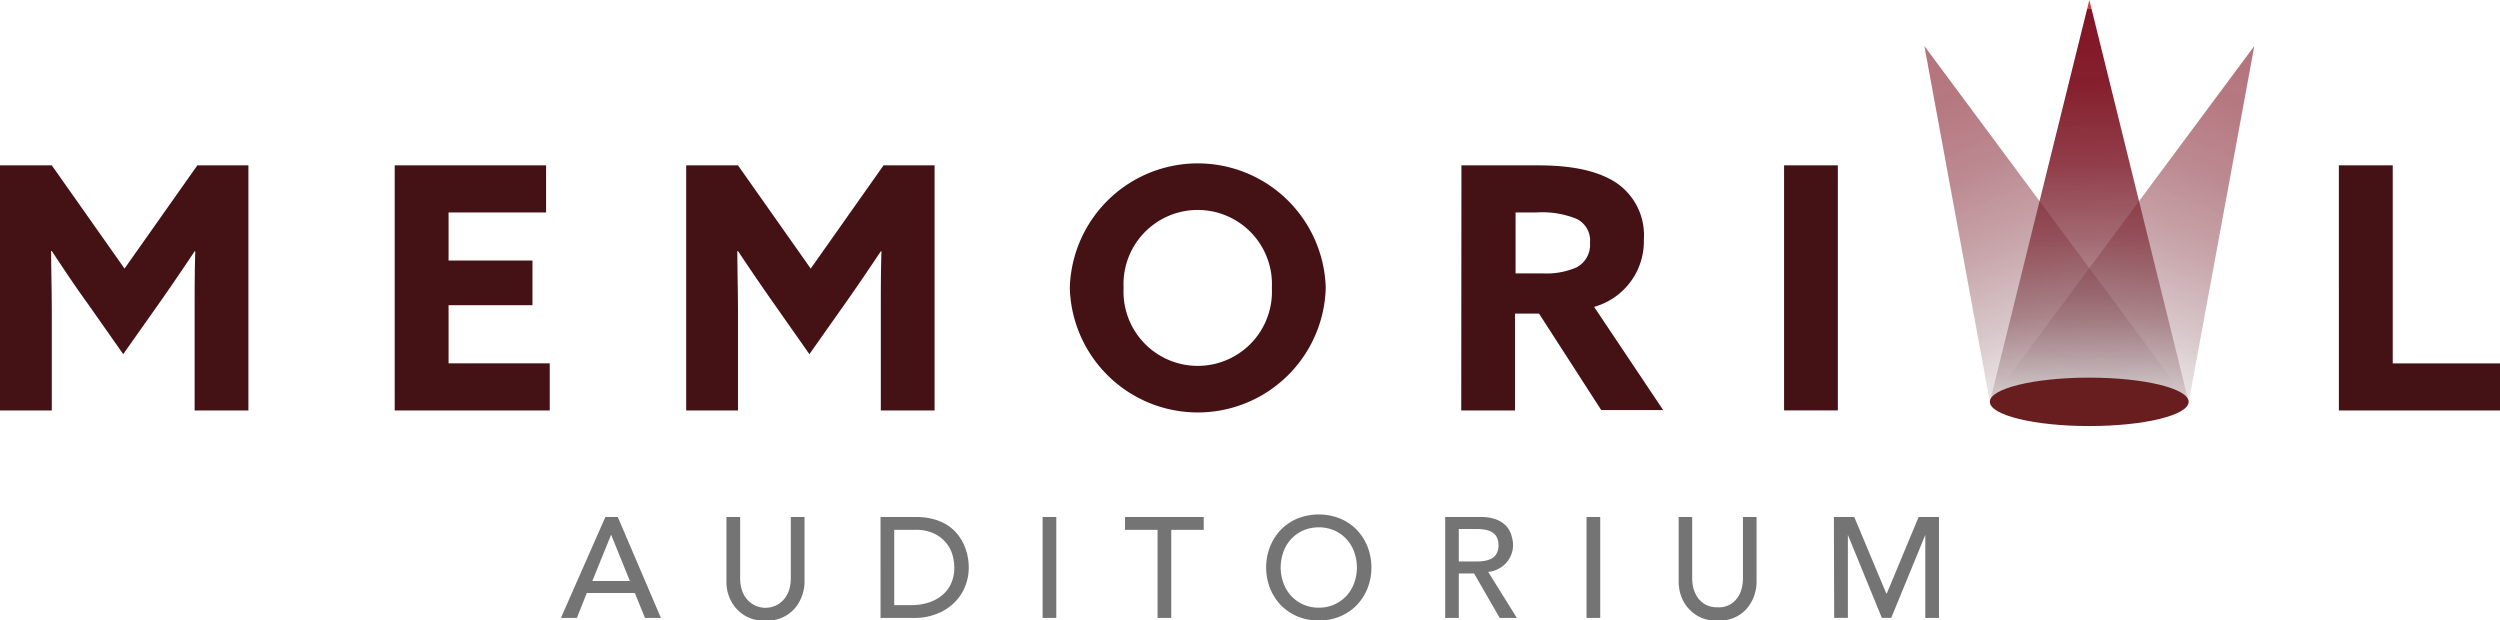
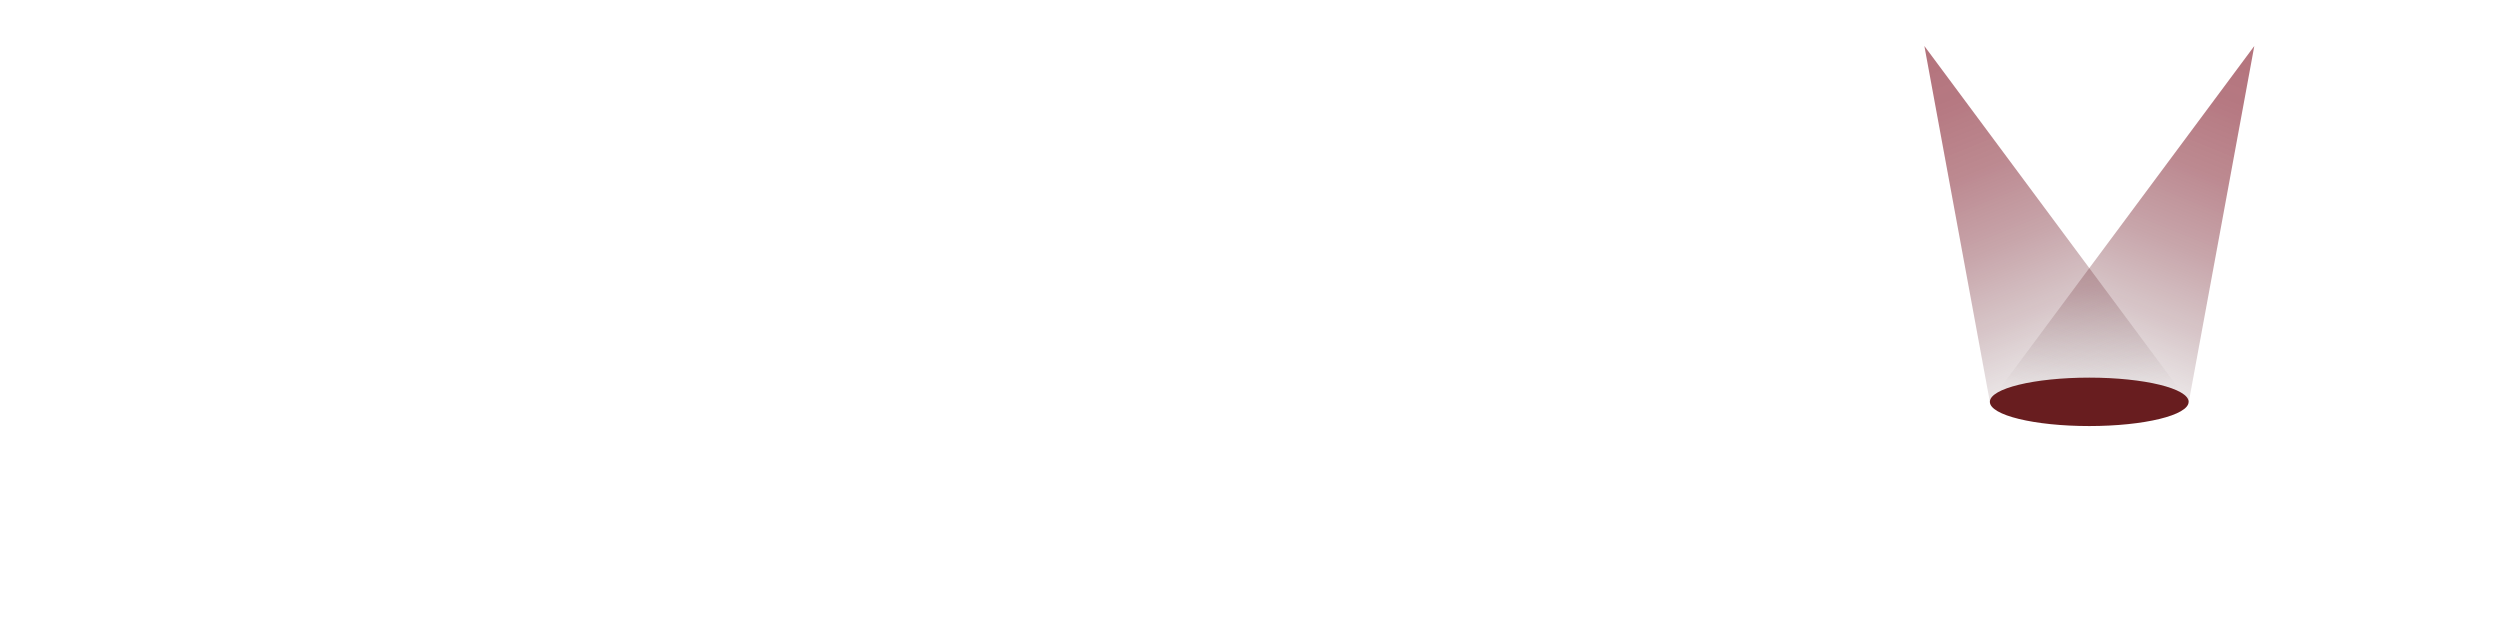
<svg xmlns="http://www.w3.org/2000/svg" xmlns:xlink="http://www.w3.org/1999/xlink" data-name="Layer 1" viewBox="0 0 266.4 66.12">
  <defs>
    <linearGradient id="a" x1="304.05" y1="3.09" x2="320.96" y2="44.9" gradientTransform="matrix(-1 0 0 1 542.76 0)" gradientUnits="userSpaceOnUse">
      <stop offset="0" stop-color="#d33f3c" />
      <stop offset="0" stop-color="#821525" />
      <stop offset=".17" stop-color="#811827" stop-opacity=".97" />
      <stop offset=".35" stop-color="#801f2d" stop-opacity=".87" />
      <stop offset=".53" stop-color="#7d2c38" stop-opacity=".71" />
      <stop offset=".71" stop-color="#793e47" stop-opacity=".49" />
      <stop offset=".89" stop-color="#74555a" stop-opacity=".2" />
      <stop offset="1" stop-color="#716567" stop-opacity="0" />
    </linearGradient>
    <linearGradient id="b" x1="342" y1="3.09" x2="358.91" y2="44.9" gradientTransform="translate(-135.43)" xlink:href="#a" />
    <linearGradient id="c" x1="223.35" y1="-.6" x2="222.59" y2="45.54" xlink:href="#a" />
  </defs>
-   <path d="M64.51 55.09h1.32l4.6 10.76h-1.7l-1.08-2.66h-5.12l-1.06 2.66h-1.7zm2.61 6.82l-2-4.93-2 4.93zm11.75-6.82v6.59a4.31 4.31 0 00.13 1 3 3 0 00.46 1 2.59 2.59 0 004.22 0 3 3 0 00.46-1 4.31 4.31 0 00.13-1v-6.59h1.46v6.82a4.27 4.27 0 01-.32 1.71 3.91 3.91 0 01-.88 1.38 3.84 3.84 0 01-1.32.87 4.63 4.63 0 01-3.28 0 3.84 3.84 0 01-1.32-.87 3.91 3.91 0 01-.88-1.33 4.27 4.27 0 01-.32-1.71v-6.87zm14.96 0h3.75a7 7 0 012 .26 5.25 5.25 0 011.49.69 4.36 4.36 0 011.05 1 5.16 5.16 0 01.66 1.15 6 6 0 01.35 1.19 6.22 6.22 0 01.1 1.09 5.3 5.3 0 01-.38 2 4.93 4.93 0 01-1.12 1.71 5.36 5.36 0 01-1.85 1.21 6.47 6.47 0 01-2.54.46h-3.51zm1.46 9.39h1.84a5.92 5.92 0 001.75-.25 4.34 4.34 0 001.45-.75 3.52 3.52 0 001-1.26 4 4 0 00.36-1.75 5.3 5.3 0 00-.16-1.21 3.52 3.52 0 00-.63-1.31 3.72 3.72 0 00-1.29-1.06 4.49 4.49 0 00-2.12-.43h-2.2zm15.81-9.39h1.46v10.76h-1.46zm12.25 1.37h-3.47v-1.37h8.39v1.37h-3.46v9.39h-1.46zm17.18 9.66a5.76 5.76 0 01-2.26-.43 5.36 5.36 0 01-1.77-1.19 5.63 5.63 0 01-1.16-1.8 6.13 6.13 0 010-4.46 5.63 5.63 0 011.16-1.8 5.36 5.36 0 011.77-1.19 6.15 6.15 0 014.52 0 5.36 5.36 0 011.77 1.19 5.63 5.63 0 011.16 1.8 6.13 6.13 0 010 4.46 5.63 5.63 0 01-1.16 1.8 5.36 5.36 0 01-1.77 1.19 5.76 5.76 0 01-2.26.43zm0-1.37a3.89 3.89 0 001.67-.34 4 4 0 001.28-.92 4.05 4.05 0 00.82-1.36 4.9 4.9 0 000-3.32 3.93 3.93 0 00-2.1-2.28 4.27 4.27 0 00-3.34 0 3.93 3.93 0 00-2.1 2.28 4.9 4.9 0 000 3.32 4.05 4.05 0 00.82 1.36 3.91 3.91 0 002.95 1.26zM154 55.09h3.78a4.57 4.57 0 011.7.28 2.91 2.91 0 011.06.72 2.5 2.5 0 01.53 1 3.56 3.56 0 01.16 1 2.57 2.57 0 01-.19 1 2.76 2.76 0 01-.52.87 2.86 2.86 0 01-.84.65 2.78 2.78 0 01-1.1.33l3.06 4.91h-1.83l-2.73-4.74h-1.63v4.74H154zm1.45 4.74h1.92a4.76 4.76 0 00.84-.07 2.21 2.21 0 00.75-.25 1.37 1.37 0 00.52-.52 1.8 1.8 0 00.2-.89 1.78 1.78 0 00-.2-.89 1.37 1.37 0 00-.52-.52 2.21 2.21 0 00-.75-.25 4.76 4.76 0 00-.84-.07h-1.92zm13.61-4.74h1.46v10.76h-1.46zm11.26 0v6.59a4.31 4.31 0 00.13 1 3.2 3.2 0 00.46 1 2.55 2.55 0 00.84.75 2.59 2.59 0 001.27.28 2.36 2.36 0 002.11-1 2.8 2.8 0 00.46-1 4.33 4.33 0 00.14-1v-6.62h1.45v6.82a4.45 4.45 0 01-.31 1.71A4.09 4.09 0 01186 65a3.84 3.84 0 01-1.32.87 4.63 4.63 0 01-3.28 0 3.84 3.84 0 01-1.32-.87 3.91 3.91 0 01-.88-1.33 4.45 4.45 0 01-.32-1.71v-6.87zm15.1 0h2.17l3.41 8.14h.06l3.39-8.14h2.17v10.76h-1.46V57l-3.63 8.84h-1L196.91 57v8.84h-1.46z" fill="#747474" />
  <path opacity=".6" fill="url(#a)" d="M233.24 42.82l6.98-37.92-28.17 37.92h21.19z" />
  <path opacity=".6" fill="url(#b)" d="M212.04 42.82L205.06 4.9l28.16 37.92h-21.18z" />
-   <path d="M9.34 32.34C8 30.5 6.74 28.59 5.52 26.75h-.07c0 1.88.07 4.33.07 6.5v10.49H0V17.62h5.52l7.75 11 7.76-11h5.44v26.12h-5.73V33.28c0-2.17 0-4.62.07-6.5h-.07c-1.23 1.84-2.52 3.75-3.82 5.59l-3.79 5.37zm32.72-14.72h16.13v5.02H47.8v5.12h8.94v4.76H47.8v6.2h10.78v5.02H42.06V17.62zm40.4 14.72c-1.3-1.84-2.59-3.75-3.82-5.59h-.07c0 1.88.07 4.33.07 6.5v10.49h-5.52V17.62h5.52l7.75 11 7.76-11h5.44v26.12h-5.73V33.28c0-2.17 0-4.62.07-6.5h-.07c-1.23 1.84-2.52 3.75-3.82 5.59l-3.79 5.37zM114 30.68a13.64 13.64 0 0127.27 0 13.64 13.64 0 01-27.27 0m21.53 0a7.91 7.91 0 10-15.8 0 7.91 7.91 0 1015.8 0m20.2-13.06h8.19c3.1 0 6 .43 8.11 1.73a6.72 6.72 0 013.14 6.14 7.26 7.26 0 01-5.3 7.21l7.36 11h-6.6L164 33.42h-2.56v10.32h-5.73zm8.62 11.51a8.13 8.13 0 003.61-.62 2.71 2.71 0 001.47-2.63 2.57 2.57 0 00-1.43-2.56 9.81 9.81 0 00-4.3-.68h-2.2v6.49zm25.76-11.51h5.73v26.11h-5.73zm59.12 0h5.74v21.1h11.43v5.02h-17.17V17.62z" fill="#441214" />
-   <path fill="url(#c)" d="M222.64 0l-10.6 42.82h21.18L222.64 0z" />
  <ellipse cx="222.63" cy="42.82" rx="10.59" ry="2.58" fill="#681d1f" />
</svg>